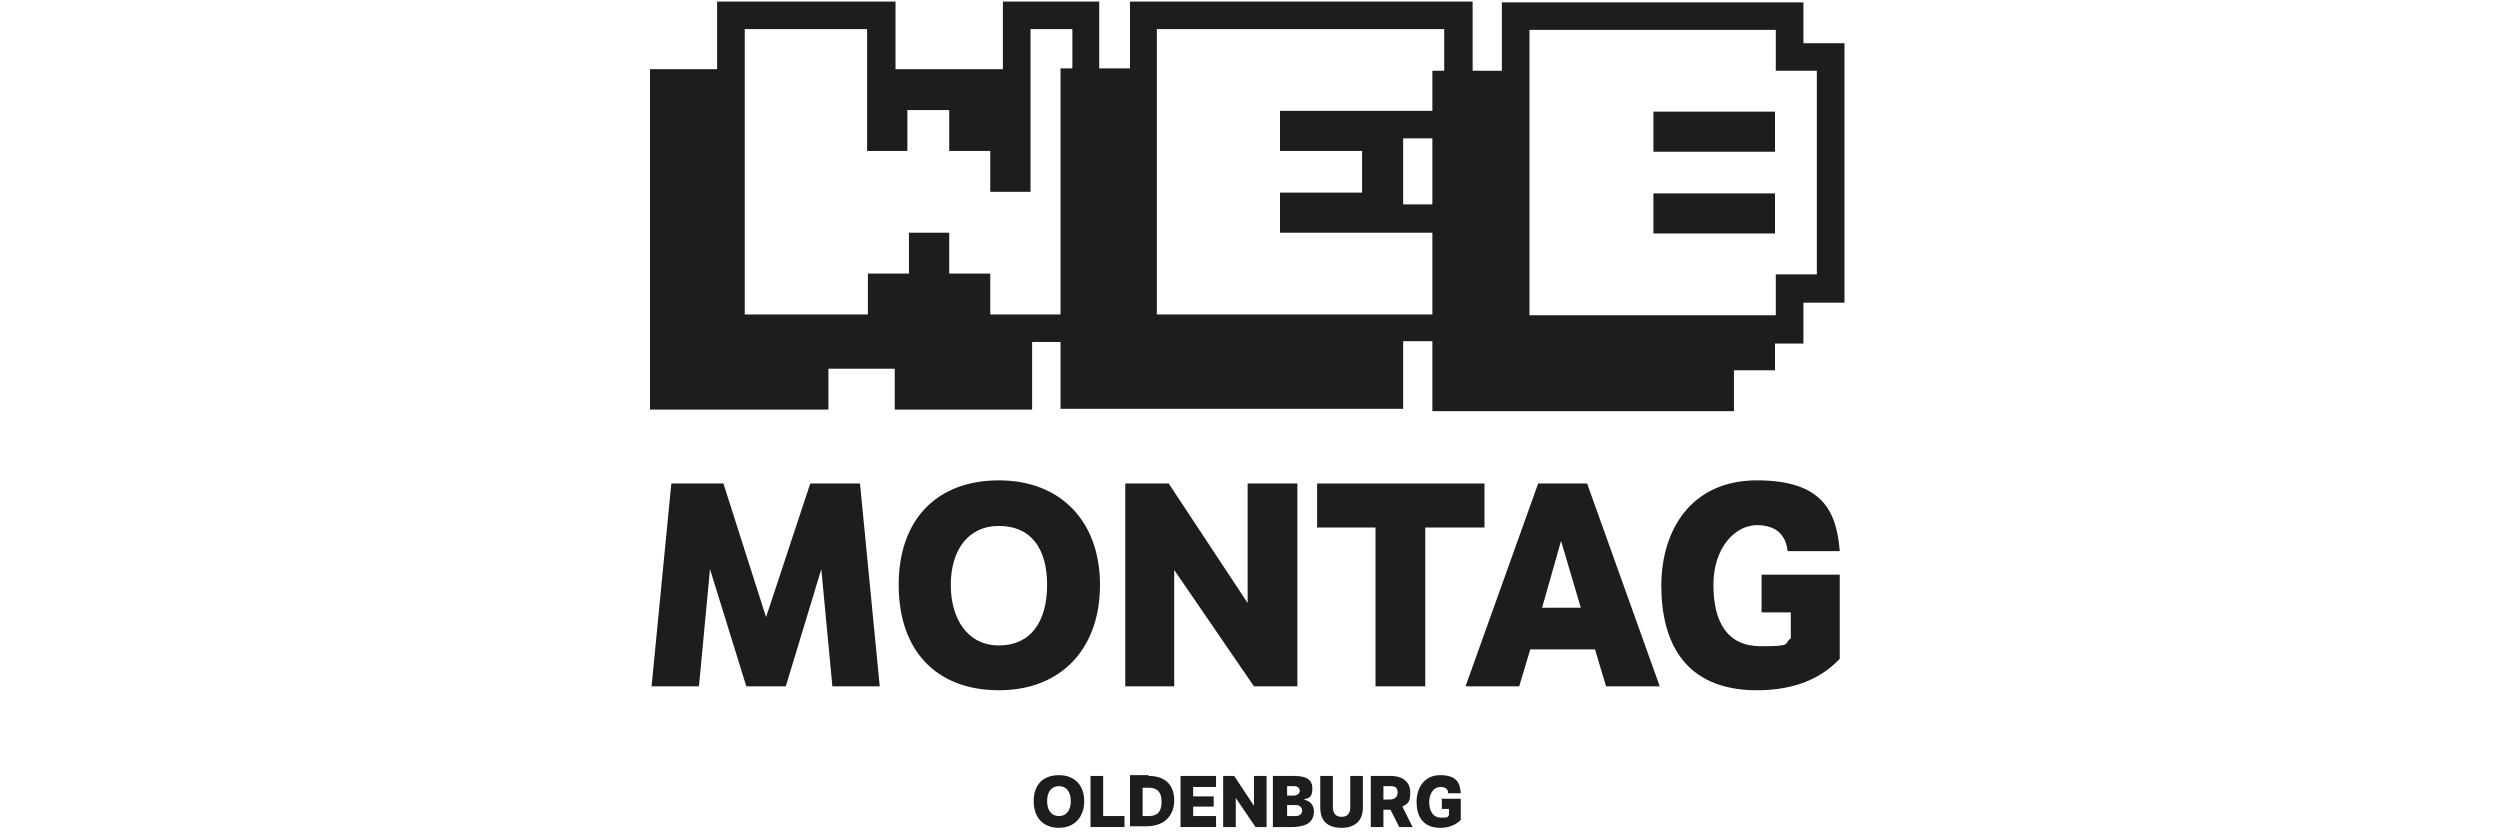
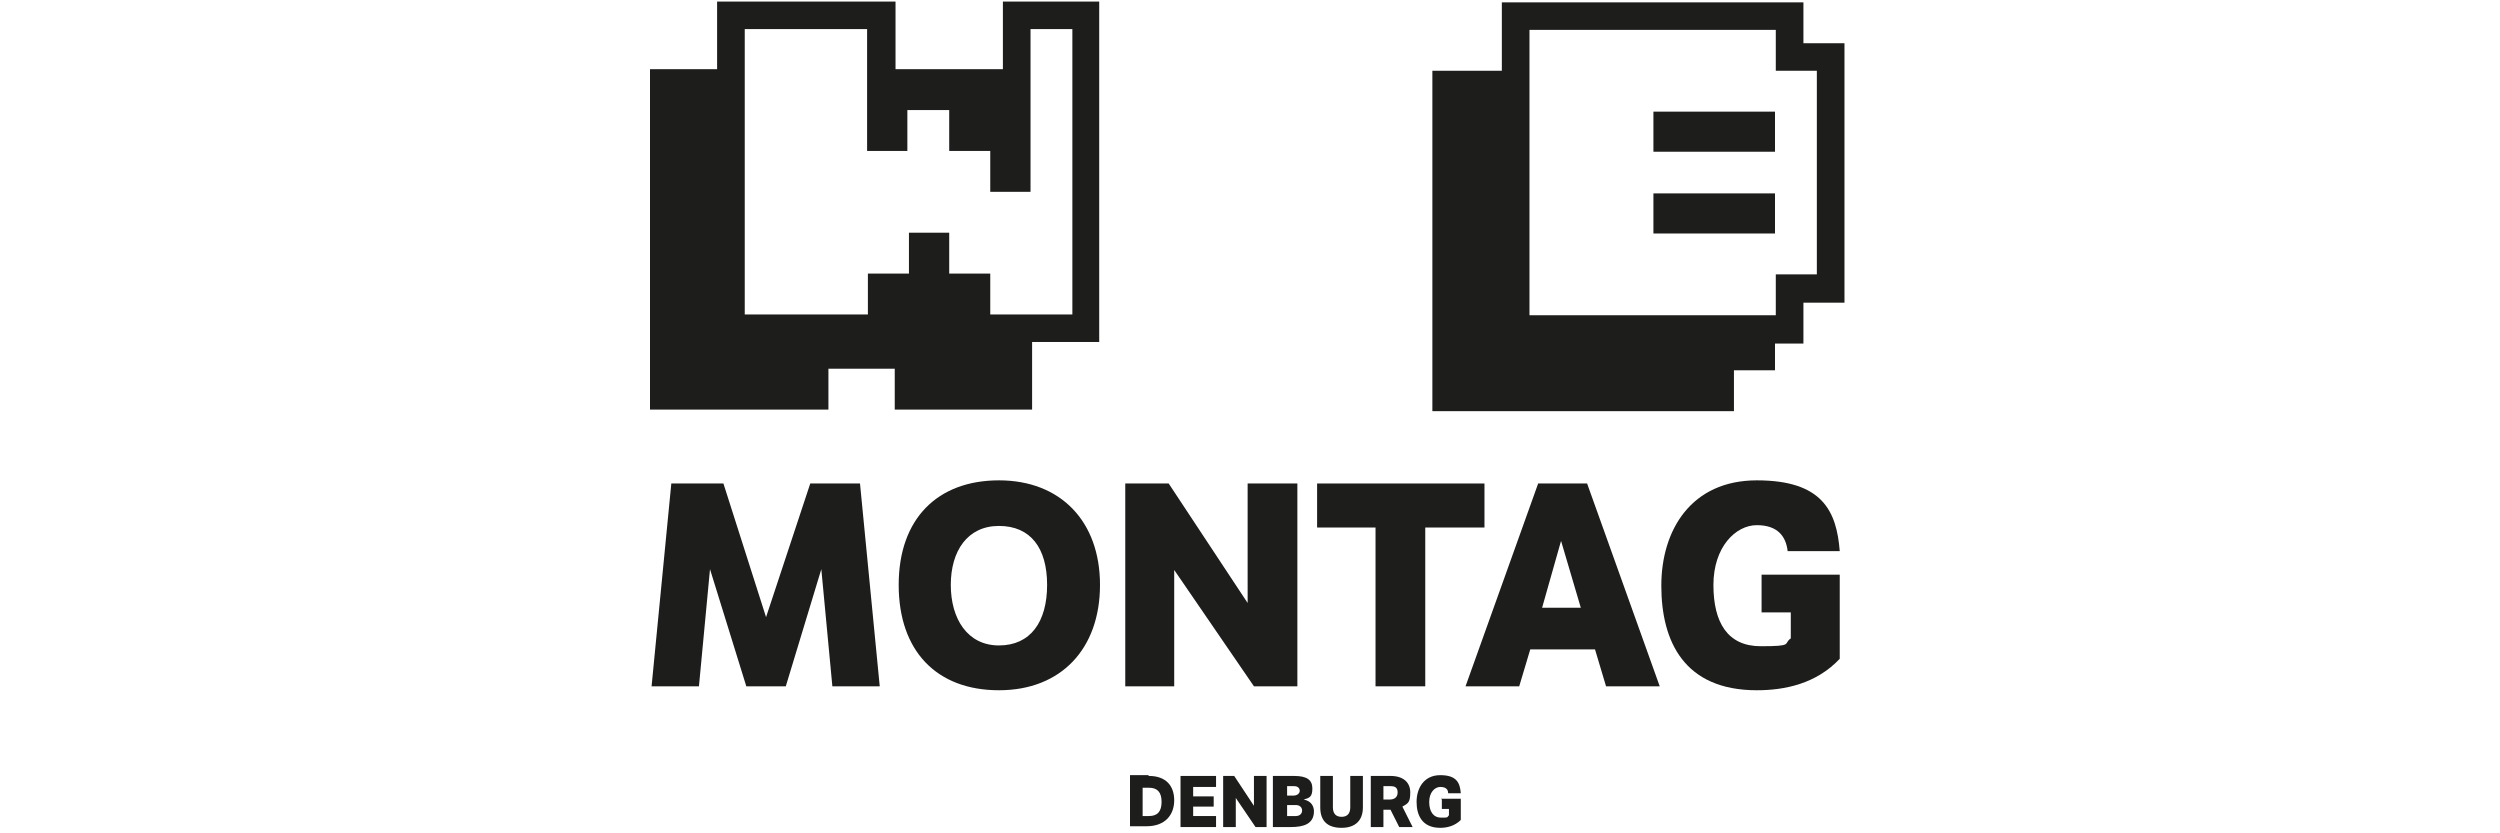
<svg xmlns="http://www.w3.org/2000/svg" width="600" height="200" viewBox="0 0 600 200" fill="none">
  <g clip-path="url(#clip0_2625_161)">
    <path d="M199.768 164.717L197.116 136.604L188.589 164.717H179.116L170.4 136.604L167.747 164.717H156.379L161.116 116.038H173.621L183.853 148.113L194.463 116.038H206.4L211.137 164.717H199.958H199.768Z" fill="#1D1D1B" />
    <path d="M239.748 115.283C254.527 115.283 264 125.094 264 140.377C264 155.66 254.716 165.66 239.748 165.66C224.779 165.66 215.685 156.226 215.685 140.377C215.685 124.528 224.969 115.283 239.748 115.283ZM239.748 154.906C247.327 154.906 251.306 149.245 251.306 140.377C251.306 131.509 247.327 126.226 239.748 126.226C232.169 126.226 228.19 132.264 228.19 140.377C228.19 148.49 232.169 154.906 239.748 154.906Z" fill="#1D1D1B" />
    <path d="M270.063 116.038H280.485L299.432 144.717V116.038H311.369V164.717H300.948L281.811 136.792V164.717H270.063V116.038Z" fill="#1D1D1B" />
    <path d="M330.316 126.604H316.105V116.038H356.274V126.604H342.063V164.717H330.127V126.604H330.316Z" fill="#1D1D1B" />
    <path d="M380.906 116.038L398.337 164.717H385.453L382.8 155.849H367.263L364.611 164.717H351.727L369.158 116.038H381.095H380.906ZM379.39 145.849L374.653 129.811L370.106 145.849H379.39Z" fill="#1D1D1B" />
    <path d="M422.968 137.924H441.537V158.113C435.853 164.151 428.274 165.66 421.642 165.66C404.211 165.66 398.716 153.962 398.716 140.566C398.716 127.17 405.916 115.283 421.642 115.283C437.368 115.283 440.779 122.641 441.537 132.264H429.032C428.653 128.868 426.758 126.038 421.642 126.038C416.526 126.038 411.221 131.321 411.221 140.377C411.221 149.434 414.632 155.094 422.59 155.094C430.547 155.094 427.895 154.528 429.789 153.208V146.981H422.779V137.924H422.968Z" fill="#1D1D1B" />
    <path d="M172.105 0.377H214.926V16.604H240.695V0.377H263.811V82.076H247.705V98.302H214.737V88.491H198.821V98.302H156V16.604H172.105V0.377ZM178.737 6.981V75.472H208.295V65.66H218.147V55.849H227.811V65.66H237.663V75.472H257.368V6.981H247.326V46.038H237.663V36.227H227.811V26.415H217.768V36.227H208.105V6.981H178.547H178.737Z" fill="#1D1D1B" />
-     <path d="M271.2 0.377H353.432V33.208H336.758V49.057H353.432V81.887H336.758V98.113H254.526V16.415H271.2V0.189V0.377ZM277.642 6.981V75.472H346.611V55.849H307.2V46.226H326.905V36.227H307.2V26.604H346.611V6.981H277.642Z" fill="#1D1D1B" />
    <path d="M360.442 0.566H432.821V10.377H442.674V72.642H432.821V82.453H426V88.868H416.147V98.679H343.769V16.981H360.442V0.755V0.566ZM367.074 7.17V75.66H426.19V65.849H436.042V16.981H426.19V7.17H367.074ZM396.821 26.793H426V36.415H396.821V26.793ZM396.821 46.415H426V56.038H396.821V46.415Z" fill="#1D1D1B" />
-     <path d="M254.147 186.038C257.937 186.038 260.21 188.491 260.21 192.264C260.21 196.038 257.937 198.679 254.147 198.679C250.358 198.679 248.084 196.226 248.084 192.264C248.084 188.302 250.358 186.038 254.147 186.038ZM254.147 195.849C256.042 195.849 256.989 194.34 256.989 192.264C256.989 190.189 256.042 188.679 254.147 188.679C252.252 188.679 251.305 190.189 251.305 192.264C251.305 194.34 252.252 195.849 254.147 195.849Z" fill="#1D1D1B" />
-     <path d="M264.757 186.227V195.849H269.873V198.491H261.726V186.227H264.757Z" fill="#1D1D1B" />
    <path d="M275.748 186.227C279.916 186.227 281.811 188.679 281.811 192.076C281.811 195.472 279.727 198.302 275.179 198.302H271.2V186.038H275.558L275.748 186.227ZM274.232 188.868V195.849H275.748C277.832 195.849 278.779 194.717 278.779 192.453C278.779 190.189 277.832 189.057 275.748 189.057H274.232V188.868Z" fill="#1D1D1B" />
    <path d="M283.326 186.227H291.852V188.868H286.358V191.132H291.284V193.585H286.358V195.849H291.852V198.491H283.326V186.227Z" fill="#1D1D1B" />
    <path d="M293.558 186.227H296.21L300.947 193.396V186.227H303.979V198.491H301.326L296.589 191.51V198.491H293.558V186.227Z" fill="#1D1D1B" />
    <path d="M305.873 186.227H310.61C313.642 186.227 314.968 187.17 314.968 189.245C314.968 191.321 314.21 191.51 312.884 191.887C314.778 192.264 315.347 193.585 315.347 194.717C315.347 197.736 312.884 198.491 309.852 198.491H305.494V186.227H305.873ZM308.905 188.679V190.944H310.42C311.368 190.944 311.936 190.377 311.936 189.811C311.936 189.245 311.557 188.679 310.61 188.679H308.715H308.905ZM308.905 195.849H310.989C311.936 195.849 312.505 195.283 312.505 194.528C312.505 193.774 311.936 193.208 310.989 193.208H308.905V195.849Z" fill="#1D1D1B" />
    <path d="M319.895 186.227V193.774C319.895 195.283 320.653 196.038 321.979 196.038C323.305 196.038 324.063 195.283 324.063 193.774V186.227H327.095V193.774C327.095 196.981 325.2 198.679 321.979 198.679C318.758 198.679 316.863 197.17 316.863 193.774V186.227H319.895Z" fill="#1D1D1B" />
    <path d="M333.726 186.227C336.758 186.227 338.463 187.736 338.463 190.189C338.463 192.642 337.895 192.83 336.568 193.585L339.031 198.491H335.81L333.726 194.34C333.347 194.34 333.158 194.34 332.779 194.34H332.021V198.491H328.989V186.227H333.726ZM332.021 188.679V191.887H333.537C334.674 191.887 335.431 191.321 335.431 190.189C335.431 189.057 334.863 188.679 333.726 188.679H332.021Z" fill="#1D1D1B" />
    <path d="M345.852 191.698H350.589V196.793C349.073 198.302 347.179 198.679 345.663 198.679C341.305 198.679 339.979 195.66 339.979 192.453C339.979 189.245 341.684 186.038 345.663 186.038C349.642 186.038 350.4 187.925 350.589 190.377H347.557C347.557 189.434 346.989 188.868 345.663 188.868C344.336 188.868 343.01 190.189 343.01 192.453C343.01 194.717 343.957 196.227 345.852 196.227C347.747 196.227 347.179 196.227 347.747 195.66V194.151H346.042V191.887L345.852 191.698Z" fill="#1D1D1B" />
  </g>
  <defs>
    <clipPath id="clip0_2625_161">
      <rect width="288" height="200" fill="white" transform="translate(156)" />
    </clipPath>
  </defs>
</svg>